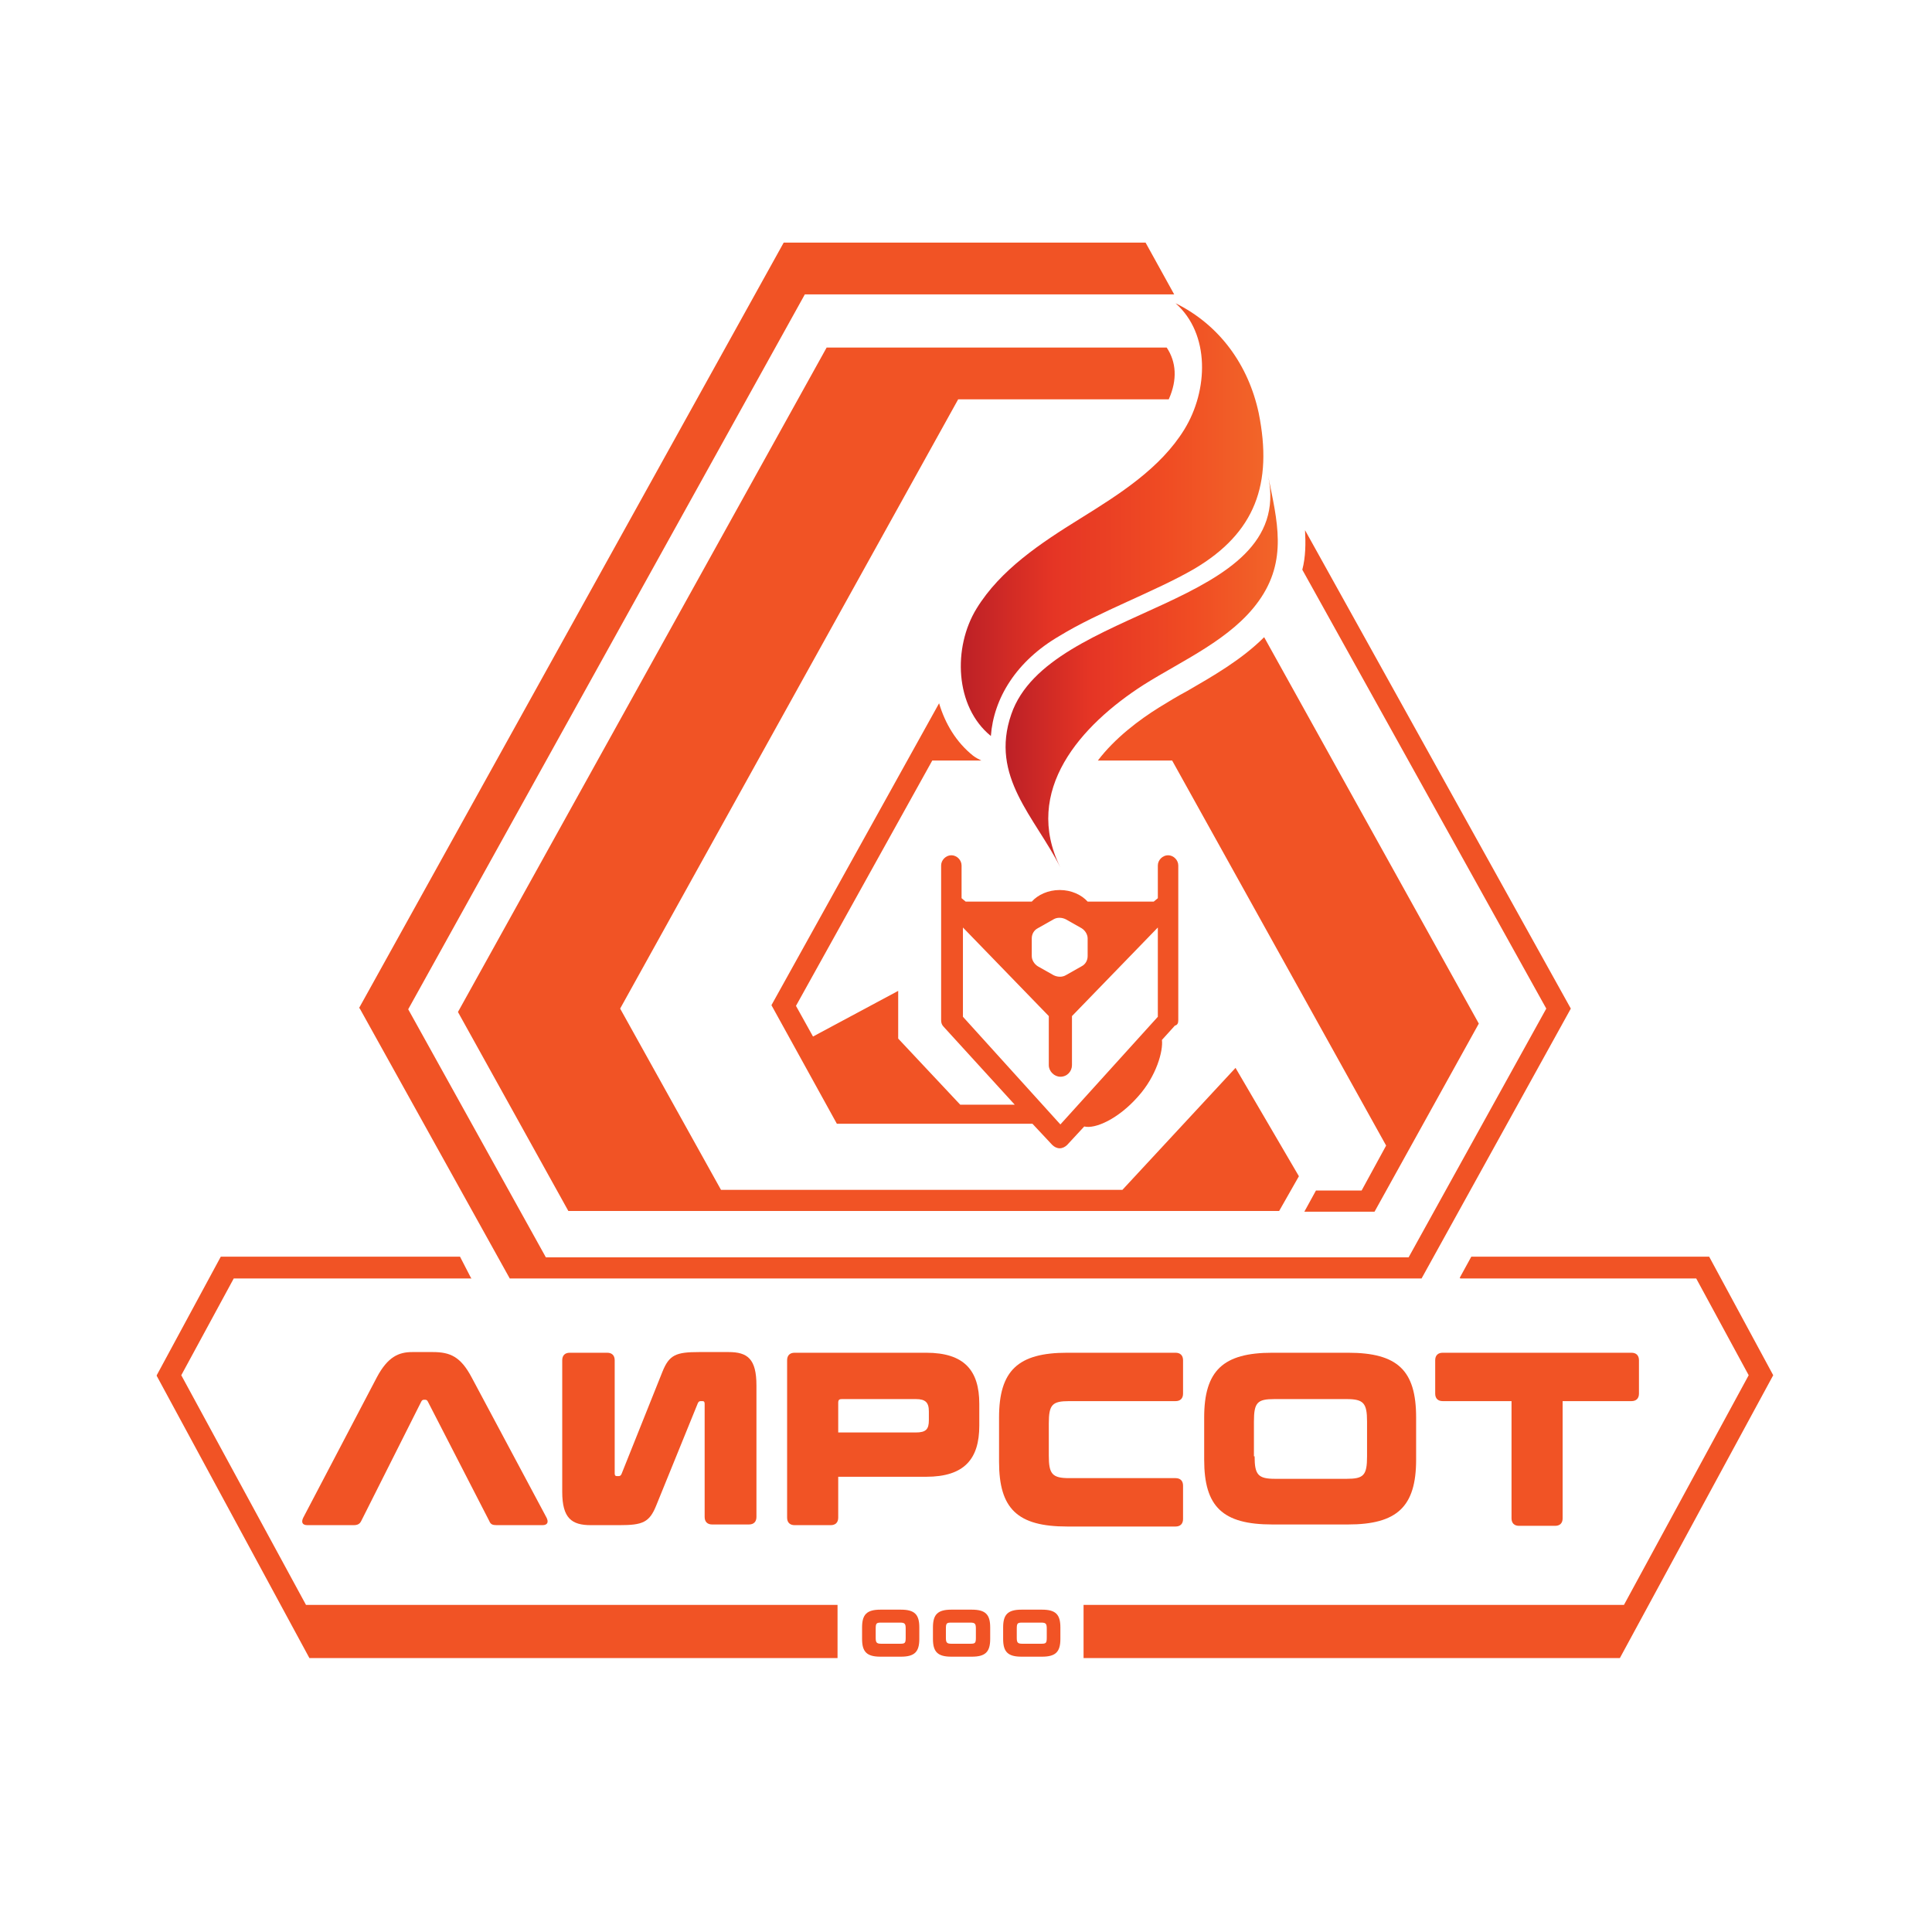
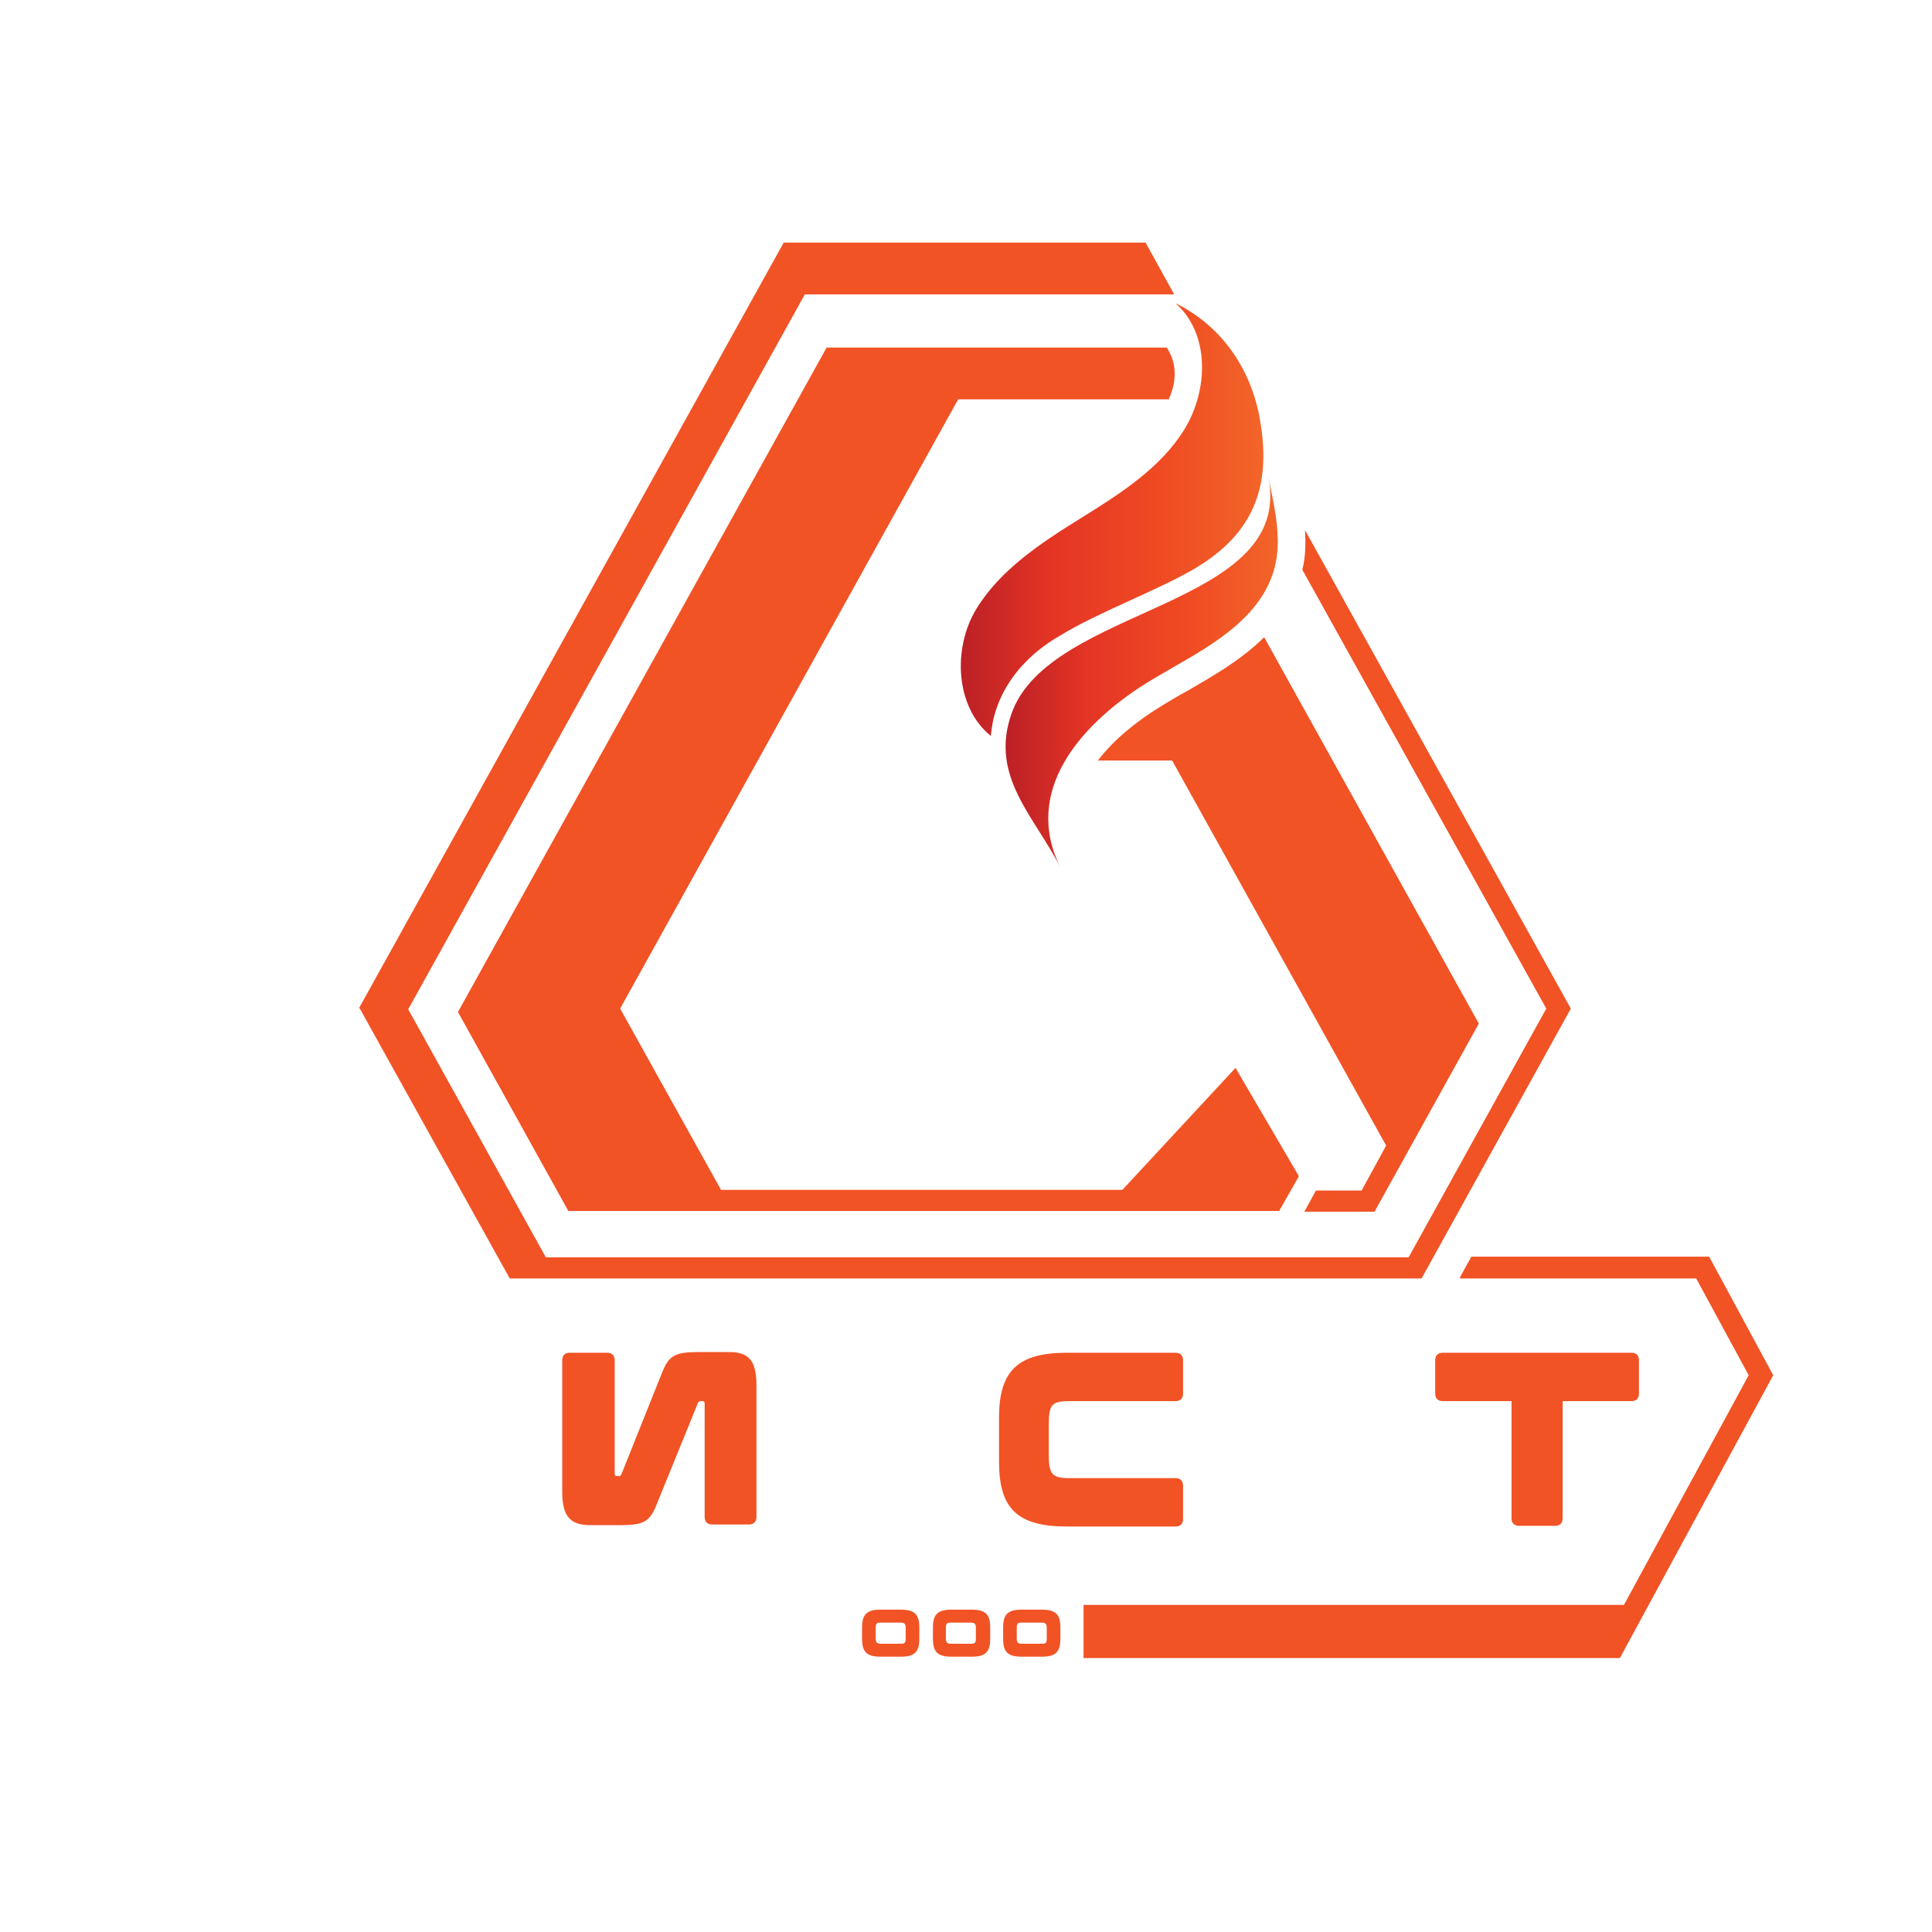
<svg xmlns="http://www.w3.org/2000/svg" id="Layer_1" x="0px" y="0px" viewBox="0 0 283.5 283.5" style="enable-background:new 0 0 283.5 283.5;" xml:space="preserve">
  <style type="text/css">
	.st0{fill:#F15325;}
	.st1{fill:url(#XMLID_2_);}
	.st2{fill:url(#XMLID_3_);}
</style>
  <g id="XMLID_802_">
    <g>
      <g id="XMLID_305_">
        <path id="XMLID_312_" class="st0" d="M132.2,236.2c2,0,2.7,0.7,2.7,2.6v1.7c0,1.9-0.7,2.6-2.7,2.6h-3c-2,0-2.7-0.7-2.7-2.6v-1.7     c0-1.9,0.7-2.6,2.7-2.6H132.2z M128.5,240.3c0,0.7,0.1,0.9,0.8,0.9h2.8c0.7,0,0.8-0.1,0.8-0.9V239c0-0.7-0.1-0.9-0.8-0.9h-2.8     c-0.7,0-0.8,0.1-0.8,0.9V240.3z" />
        <path id="XMLID_309_" class="st0" d="M142.6,236.2c2,0,2.7,0.7,2.7,2.6v1.7c0,1.9-0.7,2.6-2.7,2.6h-3c-2,0-2.7-0.7-2.7-2.6v-1.7     c0-1.9,0.7-2.6,2.7-2.6H142.6z M138.8,240.3c0,0.7,0.1,0.9,0.8,0.9h2.8c0.7,0,0.8-0.1,0.8-0.9V239c0-0.7-0.1-0.9-0.8-0.9h-2.8     c-0.7,0-0.8,0.1-0.8,0.9V240.3z" />
        <path id="XMLID_306_" class="st0" d="M152.9,236.2c2,0,2.7,0.7,2.7,2.6v1.7c0,1.9-0.7,2.6-2.7,2.6h-3c-2,0-2.7-0.7-2.7-2.6v-1.7     c0-1.9,0.7-2.6,2.7-2.6H152.9z M149.2,240.3c0,0.7,0.1,0.9,0.8,0.9h2.8c0.7,0,0.8-0.1,0.8-0.9V239c0-0.7-0.1-0.9-0.8-0.9H150     c-0.7,0-0.8,0.1-0.8,0.9V240.3z" />
      </g>
      <g id="XMLID_290_">
-         <path id="XMLID_303_" class="st0" d="M72.9,223.8c-0.6,0-0.9-0.1-1.1-0.6l-9-17.5c-0.1-0.2-0.2-0.3-0.4-0.3h-0.2     c-0.2,0-0.3,0.1-0.4,0.3L53,223.2c-0.2,0.4-0.5,0.6-1.1,0.6h-6.8c-0.8,0-0.9-0.5-0.6-1.1l10.8-20.6c1.6-3,3.2-3.7,5.2-3.7h3     c2.6,0,4.1,0.7,5.7,3.7l11,20.6c0.3,0.6,0.2,1.1-0.6,1.1H72.9z" />
        <path id="XMLID_301_" class="st0" d="M89.1,198.5c0.7,0,1.1,0.4,1.1,1.1v16.6c0,0.3,0.1,0.4,0.3,0.4h0.3c0.2,0,0.3-0.1,0.4-0.3     l6-15c1-2.5,2-2.9,5.4-2.9h4.3c2.8,0,4.1,1,4.1,4.9v19.3c0,0.7-0.4,1.1-1.1,1.1h-5.4c-0.7,0-1.1-0.4-1.1-1.1v-16.6     c0-0.3-0.1-0.4-0.3-0.4h-0.3c-0.2,0-0.3,0.1-0.4,0.3l-6.1,15c-1,2.5-2,2.9-5.4,2.9h-4.2c-2.8,0-4.2-1-4.2-4.9v-19.3     c0-0.7,0.4-1.1,1.1-1.1H89.1z" />
-         <path id="XMLID_298_" class="st0" d="M135.9,198.5c5.6,0,7.8,2.6,7.8,7.5v3.2c0,4.9-2.2,7.5-7.8,7.5h-12.9v6     c0,0.7-0.4,1.1-1.1,1.1h-5.3c-0.7,0-1.1-0.4-1.1-1.1v-23.1c0-0.7,0.4-1.1,1.1-1.1H135.9z M123.1,210.2h11.3     c1.5,0,1.9-0.5,1.9-1.8v-1.3c0-1.3-0.5-1.8-1.9-1.8h-10.9c-0.3,0-0.5,0.1-0.5,0.5V210.2z" />
        <path id="XMLID_296_" class="st0" d="M172.5,198.5c0.7,0,1.1,0.4,1.1,1.1v4.9c0,0.7-0.4,1.1-1.1,1.1h-15.6c-2.5,0-3,0.5-3,3.3     v4.7c0,2.7,0.5,3.3,3,3.3h15.6c0.7,0,1.1,0.4,1.1,1.1v4.9c0,0.7-0.4,1.1-1.1,1.1h-15.9c-7.3,0-10-2.6-10-9.5V208     c0-6.9,2.8-9.5,10-9.5H172.5z" />
-         <path id="XMLID_293_" class="st0" d="M197.8,198.5c7.3,0,10,2.6,10,9.5v6.2c0,6.9-2.8,9.5-10,9.5h-11.1c-7.3,0-10-2.6-10-9.5V208     c0-6.9,2.8-9.5,10-9.5H197.8z M184.1,213.7c0,2.7,0.5,3.3,3,3.3h10.5c2.5,0,3-0.5,3-3.3v-5.1c0-2.7-0.5-3.3-3-3.3H187     c-2.5,0-3,0.5-3,3.3V213.7z" />
        <path id="XMLID_291_" class="st0" d="M239.4,198.5c0.7,0,1.1,0.4,1.1,1.1v4.9c0,0.7-0.4,1.1-1.1,1.1h-10.1v17.2     c0,0.7-0.4,1.1-1.1,1.1h-5.3c-0.7,0-1.1-0.4-1.1-1.1v-17.2h-10.1c-0.7,0-1.1-0.4-1.1-1.1v-4.9c0-0.7,0.4-1.1,1.1-1.1H239.4z" />
      </g>
      <g id="XMLID_287_">
-         <polygon id="XMLID_289_" class="st0" points="122.9,235.5 44.9,235.5 26.6,201.8 34.3,187.6 69.1,187.6 69.2,187.6 69.1,187.5      67.5,184.4 32.5,184.4 32.4,184.4 23,201.8 23,201.9 45.4,243.3 122.9,243.3    " />
        <polygon id="XMLID_288_" class="st0" points="250.8,184.4 215.9,184.4 214.2,187.5 214.3,187.6 248.9,187.6 256.6,201.8      238.3,235.5 159,235.5 159,243.3 237.7,243.3 260.2,201.8    " />
      </g>
      <g id="XMLID_279_">
        <path id="XMLID_286_" class="st0" d="M121.3,51l-54.1,97.5l16.2,29.2h104.3l2.9-5.1l-9.3-15.9l-16.6,17.9h-58.9L91,148l49.6-89.4     h30.9c1.3-2.9,1.1-5.5-0.3-7.6H121.3z" />
        <path id="XMLID_285_" class="st0" d="M161.1,111.6H172l31.4,56.5l-3.6,6.6h-6.7l-1.7,3.1h10.3l15.3-27.6l-31.5-56.7     c-3.3,3.3-7.5,5.7-11.3,7.9c-1.5,0.8-2.8,1.6-4.1,2.4C167.2,105.6,163.6,108.3,161.1,111.6z" />
        <path id="XMLID_284_" class="st0" d="M191.5,77.8c0.1,1.9,0.1,3.9-0.4,5.8l35.8,64.4l-20.2,36.5H80.1l-20.2-36.4l58.2-104.9h54.2     l-4.2-7.6H168h-52.9H115L52.7,147.9l0.1,0.1l22,39.6h133.8l21.9-39.6L191.5,77.8z" />
-         <path id="XMLID_280_" class="st0" d="M172.9,149.7V127c0-0.8-0.7-1.5-1.5-1.5c-0.8,0-1.5,0.7-1.5,1.5v4.8l-0.6,0.5h-9.7     c-0.9-1-2.4-1.7-4.1-1.7c-1.7,0-3.2,0.7-4.1,1.7h-9.7l-0.6-0.5V127c0-0.8-0.7-1.5-1.5-1.5c-0.8,0-1.5,0.7-1.5,1.5v22.7     c0,0.4,0.1,0.7,0.4,1l10.4,11.4h-8l-9.1-9.7v-7l-12.5,6.7l-2.5-4.5l20-36h7.2c-0.4-0.2-0.8-0.4-1.2-0.7c-2.5-2-4.1-4.7-5-7.7     l-24.6,44.3l9.6,17.4l28.7,0l2.9,3.1c0.3,0.3,0.7,0.5,1.1,0.5c0.4,0,0.8-0.2,1.1-0.5l2.5-2.7c1.6,0.4,5-1.1,7.9-4.4     c2.7-3,3.7-6.7,3.5-8.3l1.9-2.1C172.8,150.4,172.9,150.1,172.9,149.7z M152.3,136.2l2.3-1.3c0.5-0.3,1.2-0.3,1.8,0l2.3,1.3     c0.5,0.3,0.9,0.9,0.9,1.5l0,2.6c0,0.6-0.3,1.2-0.9,1.5l-2.3,1.3c-0.5,0.3-1.2,0.3-1.8,0l-2.3-1.3c-0.5-0.3-0.9-0.9-0.9-1.5l0-2.6     C151.4,137.1,151.7,136.5,152.3,136.2z M155.6,165l-14.3-15.8v-13.1l12.6,13v7.2c0,0.9,0.8,1.7,1.7,1.7c1,0,1.7-0.8,1.7-1.7v-7.2     l12.6-13v13.1L155.6,165z" />
      </g>
      <g id="XMLID_276_">
        <linearGradient id="XMLID_2_" gradientUnits="userSpaceOnUse" x1="140.997" y1="76.173" x2="185.362" y2="76.173">
          <stop offset="0" style="stop-color:#BC2026" />
          <stop offset="0.307" style="stop-color:#E53525" />
          <stop offset="0.683" style="stop-color:#F04C23" />
          <stop offset="1" style="stop-color:#F26529" />
        </linearGradient>
        <path id="XMLID_278_" class="st1" d="M145.4,108c-5.3-4.3-5.6-13-2.1-18.7s9.4-9.6,15.2-13.2c5.8-3.6,11.8-7.4,15.3-13.1     c3.5-5.7,3.8-14-1.3-18.5c6.5,3.2,10.7,9.1,12.2,16.1c2.1,10.4-0.5,17.6-9.5,22.9c-5.7,3.3-14,6.3-19.7,9.8     C149.1,97,145.8,102.5,145.4,108z" />
        <linearGradient id="XMLID_3_" gradientUnits="userSpaceOnUse" x1="147.616" y1="98.641" x2="187.586" y2="98.641">
          <stop offset="0" style="stop-color:#BC2026" />
          <stop offset="0.307" style="stop-color:#E53525" />
          <stop offset="0.683" style="stop-color:#F04C23" />
          <stop offset="1" style="stop-color:#F26529" />
        </linearGradient>
        <path id="XMLID_277_" class="st2" d="M155.6,127.3c-3.7-7.4-10.4-13.3-7.2-22.5c5.5-16,41.7-15.5,37.7-34.9     c1.3,6.5,2.9,12.3-1.4,18.3c-4,5.6-11.2,8.7-16.9,12.3C158.6,106.4,150,116,155.6,127.3z" />
      </g>
    </g>
  </g>
</svg>